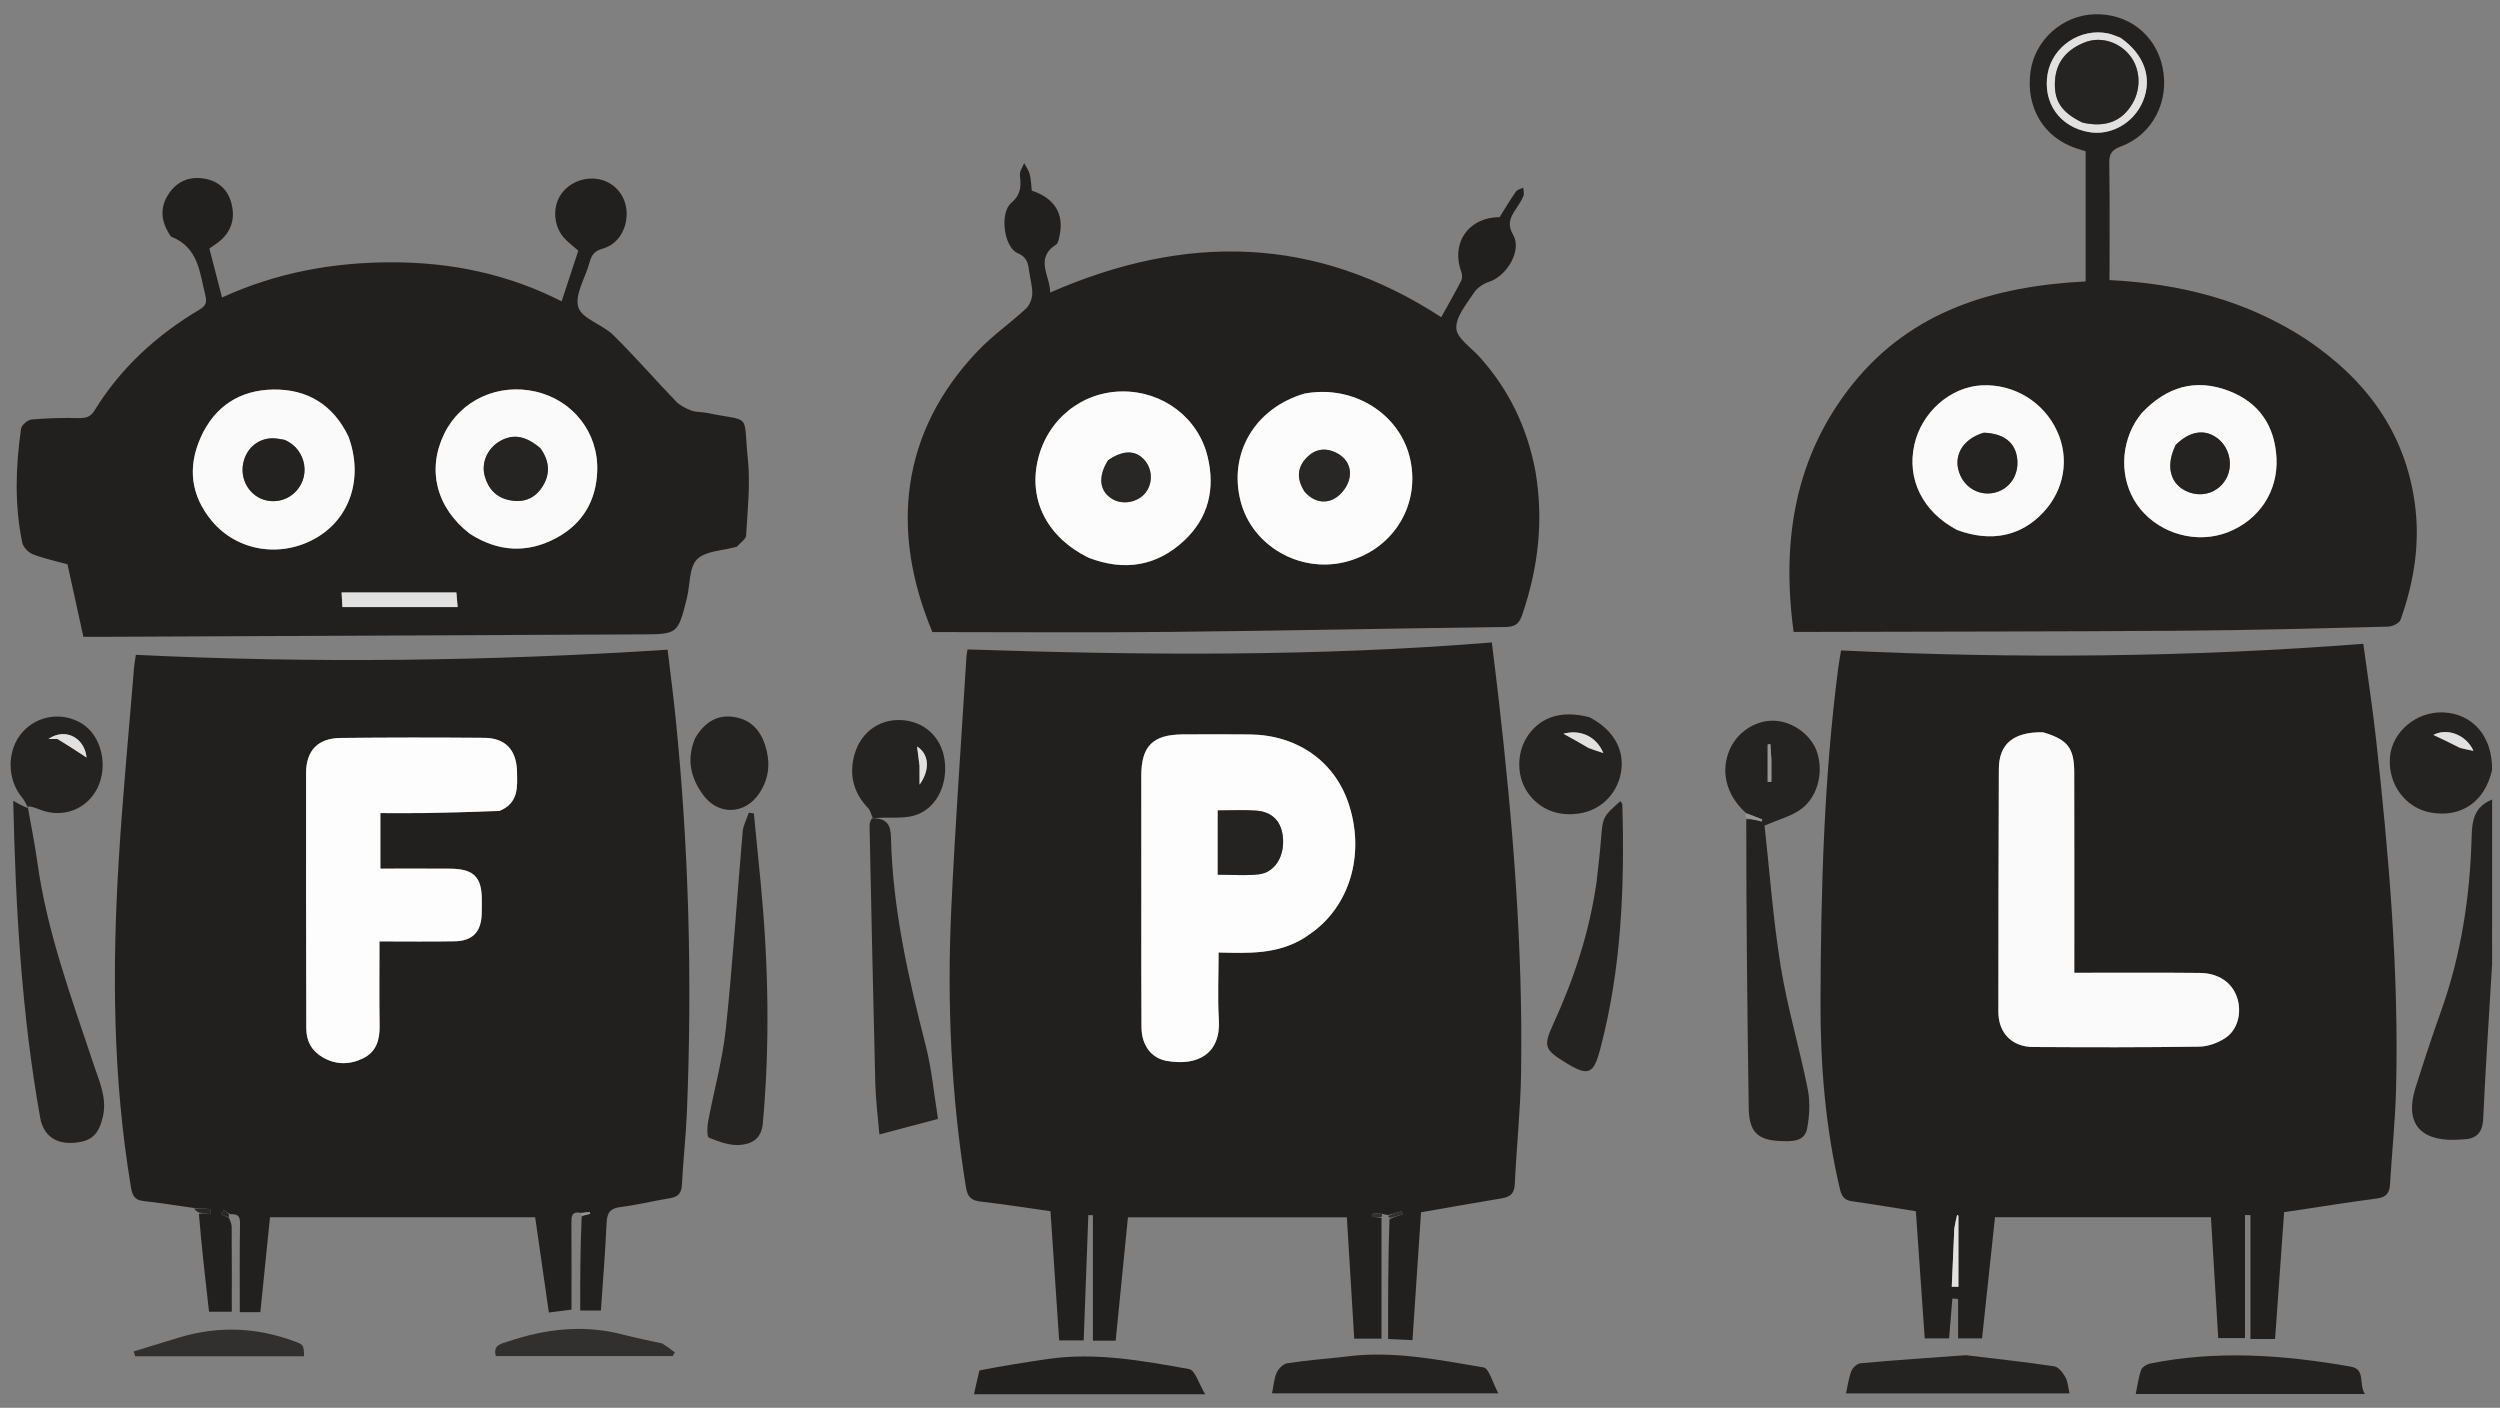
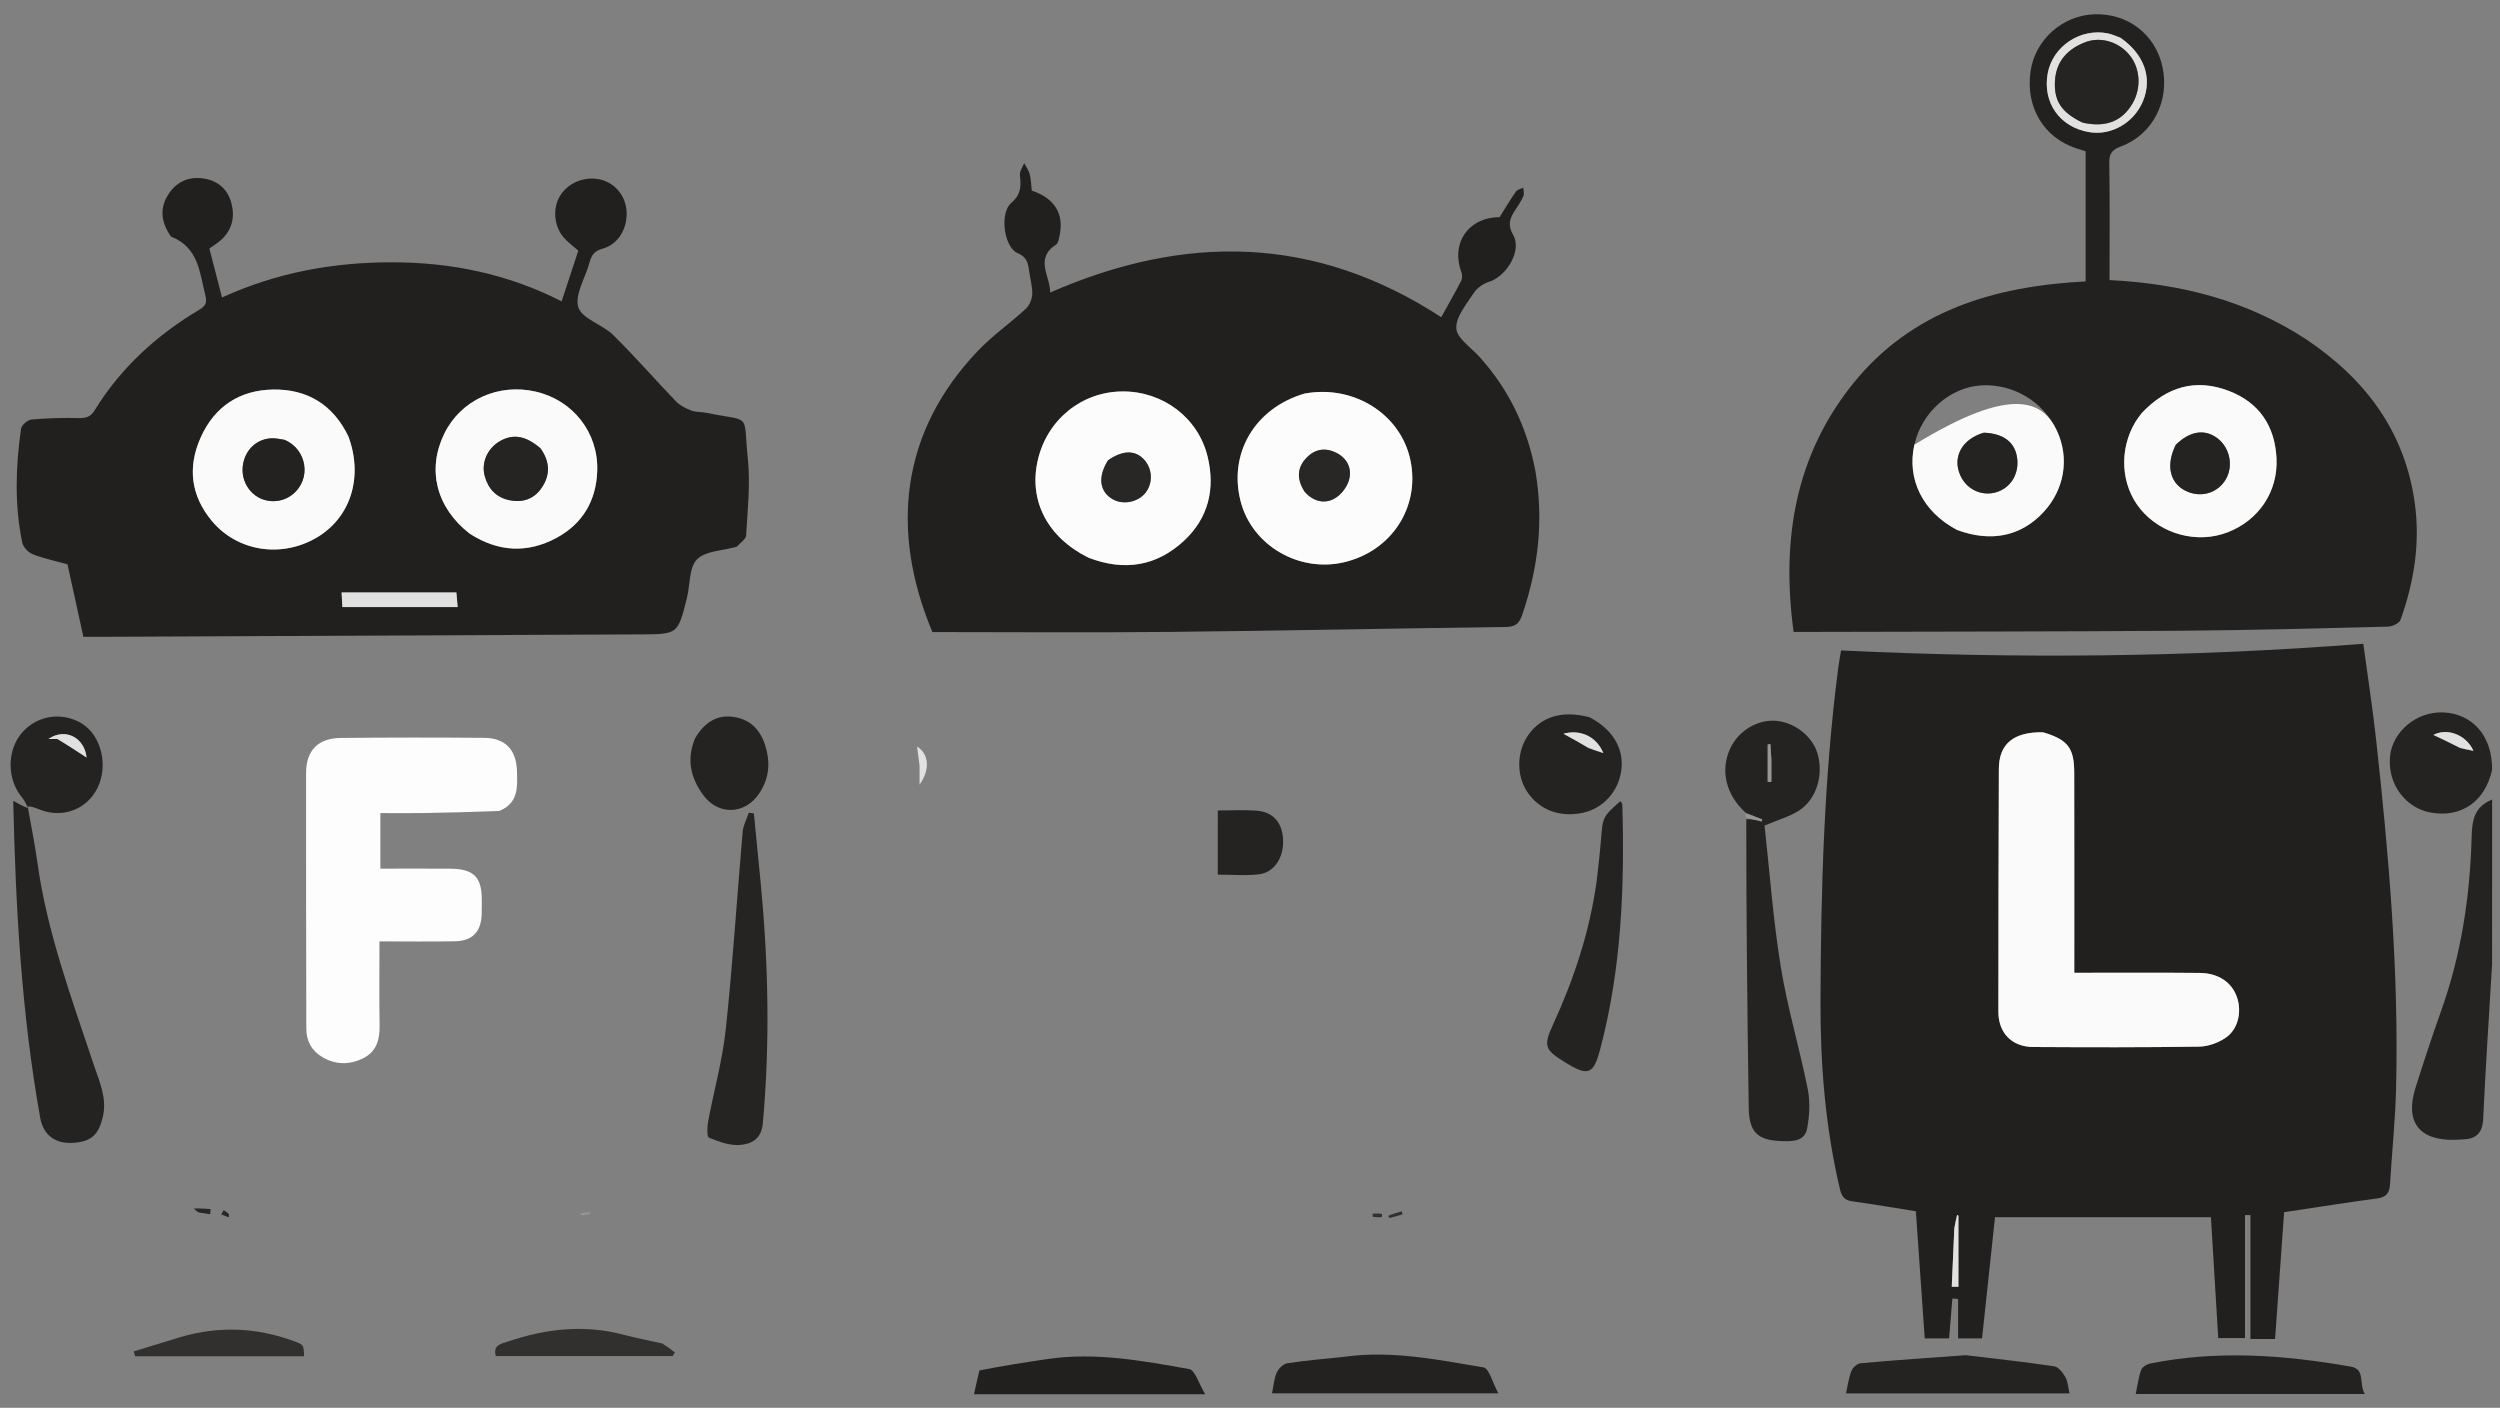
<svg xmlns="http://www.w3.org/2000/svg" version="1.1" id="Layer_1" x="0px" y="0px" width="100%" viewBox="0 0 895 504" enable-background="new 0 0 895 504" xml:space="preserve">
  <rect x="0" y="0" width="895" height="504" fill="#808080" stroke="none" />
  <path fill="#FDFDFD" opacity="0" stroke="none" d=" M595,505   C396.667,505 198.833,505 1,505   C1,337 1,169 1,1   C299.333,1 597.667,1 896,1   C896,169 896,337 896,505   C795.833,505 695.667,505 595,505  M311.642,293.154   C311.522,293.969 311.28,294.786 311.298,295.597   C311.954,326.404 312.581,357.211 313.36,388.015   C313.506,393.787 314.272,399.544 314.821,406.134   C321.738,404.298 328.079,402.615 335.807,400.564   C334.343,391.56 333.577,382.795 331.427,374.382   C325.147,349.813 319.546,325.155 318.963,299.682   C318.861,295.232 317.422,293.245 314.468,292.71   C318.701,292.531 323.141,293.105 327.124,292.013   C335.019,289.849 339.44,281.156 338.156,271.985   C337.018,263.849 330.787,258.158 322.609,257.785   C314.223,257.403 307.425,262.763 305.554,271.512   C304.091,278.348 305.947,284.294 310.839,289.359   C311.669,290.219 311.867,291.689 311.642,293.154  M9.249,289.233   C7.894,288.471 6.539,287.709 4.737,286.696   C5.596,325.13 7.714,362.83 14.388,400.148   C15.495,406.339 19.737,409.533 26.109,409.143   C32.759,408.736 35.335,406.167 36.815,399.848   C38.38,393.164 35.645,387.419 33.67,381.482   C25.691,357.504 16.825,333.784 13.353,308.542   C12.457,302.022 11.117,295.564 10.437,288.251   C11.813,288.819 13.175,289.421 14.565,289.948   C22.595,292.992 31.088,289.725 34.864,282.157   C38.865,274.139 36.282,263.335 29.34,259.055   C22.347,254.744 13.437,256.028 8.031,262.126   C2.406,268.47 2.395,278.963 7.921,285.533   C8.811,286.592 9.348,287.949 9.249,289.233  M624.891,291.604   C624.872,292.003 624.853,292.402 624.722,293.731   C625.153,328.039 625.537,362.349 626.048,396.657   C626.174,405.125 629.085,408.201 637.532,408.501   C641.154,408.63 646.023,408.881 646.944,404.065   C647.825,399.458 648.072,394.409 647.16,389.841   C644.23,375.161 639.882,360.736 637.496,345.984   C634.748,328.988 633.505,311.748 631.712,295.549   C636.842,293.375 640.747,292.303 644.001,290.217   C650.338,286.153 652.911,277.426 650.659,269.749   C648.857,263.603 642.534,258.619 635.826,258.056   C629.142,257.495 622.257,261.677 619.368,268.053   C615.783,275.963 617.908,284.61 624.891,291.604  M496.939,436.919   C496.939,450.996 496.939,465.072 496.939,479.371   C500.218,479.522 502.777,479.64 505.674,479.774   C506.721,464.089 507.727,449.025 508.731,433.995   C518.595,432.282 528.078,430.582 537.583,429.016   C540.591,428.521 542.134,427.373 542.292,423.957   C542.907,410.647 544.341,397.358 544.547,384.047   C545.242,339.154 541.587,294.495 536.484,249.936   C535.735,243.394 534.909,236.86 534.079,229.989   C471.191,235.125 408.803,234.584 346.368,232.491   C346.167,233.848 346.023,234.487 345.984,235.132   C344.129,265.393 341.925,295.638 340.533,325.921   C339.008,359.112 340.487,392.207 345.816,425.08   C346.383,428.579 347.776,429.793 351.148,430.175   C359.385,431.108 367.579,432.421 376.073,433.622   C377.115,449.16 378.147,464.537 379.176,479.87   C382.419,479.87 385.029,479.87 387.961,479.87   C388.521,464.773 389.074,449.886 389.626,434.999   C390.171,435.011 390.716,435.024 391.262,435.036   C391.262,449.963 391.262,464.89 391.262,479.948   C394.292,479.948 396.592,479.948 399.414,479.948   C400.894,465.071 402.364,450.283 403.803,435.809   C430.331,435.809 456.08,435.809 482.173,435.809   C483.066,450.487 483.942,464.875 484.817,479.246   C488.148,479.246 490.898,479.246 494.579,479.246   C494.579,464.613 494.579,450.323 494.701,435.398   C494.776,435.197 494.852,434.995 495.62,434.839   C496.08,434.893 496.54,434.947 497.054,435.519   C497.105,435.685 497.156,435.851 496.939,436.919  M207.717,435.807   C207.717,446.88 207.717,457.953 207.717,469.18   C210.358,469.18 212.458,469.18 215.117,469.18   C215.833,458.66 216.707,448.245 217.16,437.812   C217.319,434.161 218.425,432.586 222.176,432.117   C228.11,431.376 233.95,429.917 239.861,428.953   C242.803,428.473 243.983,427.144 244.133,424.068   C244.553,415.422 245.558,406.803 245.913,398.157   C247.847,350.992 246.637,303.907 241.86,256.932   C241.042,248.887 239.981,240.866 239.003,232.593   C175.215,236.698 112.026,237.497 48.644,234.429   C48.362,236.341 48.098,237.626 47.993,238.923   C46.145,261.659 43.967,284.375 42.56,307.138   C40.119,346.619 40.339,386.042 46.911,425.222   C47.405,428.169 48.337,429.631 51.392,429.972   C57.336,430.635 63.248,431.585 69.576,432.851   C69.986,433.253 70.396,433.655 70.871,434.931   C72.19,446.474 73.508,458.017 74.831,469.612   C77.508,469.612 79.782,469.612 82.978,469.612   C82.978,459.296 83.006,449.176 82.934,439.057   C82.927,438.038 82.314,437.023 81.897,435.513   C81.934,435.35 81.971,435.188 82.9,435.002   C85.695,434.512 85.965,435.869 85.923,438.34   C85.747,448.761 85.848,459.187 85.848,469.739   C88.67,469.739 90.773,469.739 93.209,469.739   C94.385,458.163 95.54,446.787 96.657,435.787   C128.043,435.787 159.642,435.787 191.592,435.787   C193.222,447.122 194.844,458.398 196.495,469.877   C199.374,469.514 201.76,469.212 204.595,468.855   C204.595,458.351 204.621,448.205 204.574,438.06   C204.564,435.727 204.455,433.526 207.814,434.664   C207.814,434.664 208.058,435.057 207.717,435.807  M712.696,450.126   C713.211,445.228 713.725,440.33 714.205,435.765   C740.35,435.765 765.765,435.765 791.515,435.765   C792.399,450.433 793.257,464.669 794.123,479.03   C797.211,479.03 799.934,479.03 803.706,479.03   C803.706,464.167 803.706,449.585 803.706,435.003   C804.356,435.002 805.006,435.002 805.656,435.002   C805.656,449.719 805.656,464.437 805.656,479.36   C808.996,479.36 811.446,479.36 814.479,479.36   C815.553,464.275 816.624,449.228 817.711,433.963   C819.556,433.683 821.181,433.432 822.808,433.19   C832.191,431.791 841.558,430.271 850.966,429.063   C854.274,428.639 855.443,427.088 855.627,423.962   C856.302,412.489 857.526,401.033 857.802,389.553   C858.805,347.816 855.223,306.315 850.66,264.888   C849.407,253.52 847.645,242.207 846.064,230.475   C783.505,235.328 721.437,235.855 659.101,232.853   C658.711,235.243 658.34,237.177 658.087,239.126   C652.951,278.702 651.884,318.505 651.74,358.339   C651.658,381.043 653.449,403.604 658.724,425.798   C659.377,428.546 660.426,429.697 663.153,430.076   C670.703,431.124 678.219,432.413 685.877,433.628   C686.95,448.998 688,464.054 689.053,479.139   C692.314,479.139 695.074,479.139 697.78,479.139   C698.19,474.147 698.57,469.512 698.951,464.876   C699.634,464.928 700.316,464.979 700.999,465.03   C700.999,469.686 700.999,474.343 700.999,479.137   C704.312,479.137 706.866,479.137 709.577,479.137   C710.596,469.54 711.578,460.282 712.696,450.126  M61.416,84.983   C71.166,88.595 71.457,97.625 73.523,105.757   C74.196,108.404 73.554,109.562 71.329,110.889   C56.081,119.984 43.244,131.667 33.885,146.883   C32.439,149.235 30.819,149.737 28.201,149.673   C22.552,149.536 16.871,149.679 11.249,150.198   C9.87,150.325 7.712,152.206 7.528,153.509   C5.604,167.097 5.154,180.739 7.971,194.265   C8.31,195.89 10.17,197.824 11.775,198.437   C15.931,200.026 20.34,200.957 24.157,202.015   C26.096,210.856 27.942,219.276 29.851,227.983   C32.301,227.983 34.283,227.99 36.265,227.981   C100.737,227.696 165.209,227.425 229.681,227.11   C242.67,227.046 242.703,226.976 245.931,214.014   C247.097,209.333 246.639,203.213 249.508,200.275   C252.505,197.207 258.616,197.18 263.365,195.823   C263.525,195.777 263.737,195.769 263.832,195.661   C264.985,194.347 267.036,193.07 267.114,191.686   C267.626,182.561 268.668,173.312 267.732,164.292   C265.969,147.302 269.419,151.186 252.933,147.796   C251.145,147.428 249.187,147.619 247.523,146.986   C245.554,146.236 243.471,145.208 242.037,143.721   C234.444,135.845 227.267,127.555 219.472,119.89   C215.628,116.11 208.279,114.113 207.031,109.954   C205.67,105.42 209.64,99.344 211.078,93.885   C211.773,91.25 212.895,89.798 215.784,89.003   C221.323,87.477 224.628,81.864 224.32,75.788   C224.044,70.351 220.497,65.824 215.395,64.399   C209.808,62.838 203.562,65.204 200.546,70.024   C197.811,74.395 198.236,80.871 201.769,84.975   C203.261,86.709 205.175,88.08 207.033,89.737   C205.103,95.603 203.15,101.535 201.062,107.877   C181.77,98.068 161.634,93.934 140.509,93.902   C119.433,93.87 99.154,97.517 79.485,106.495   C77.891,100.333 76.412,94.621 74.953,88.98   C76.593,87.785 78.033,86.935 79.234,85.825   C83.177,82.179 84.176,77.568 82.796,72.566   C81.495,67.847 78.203,64.864 73.356,63.979   C68.14,63.027 63.695,64.696 60.638,69.038   C57.057,74.125 57.479,79.343 61.416,84.983  M549.547,168.089   C546.66,152.843 540.108,139.406 529.74,127.835   C526.712,124.456 521.57,121.13 521.361,117.548   C521.12,113.426 525.025,108.886 527.635,104.855   C528.78,103.085 530.996,101.557 533.04,100.905   C539.427,98.868 544.915,89.711 541.735,84.143   C539.477,80.188 540.685,77.844 542.638,74.916   C543.653,73.395 544.682,71.843 545.383,70.171   C545.736,69.329 545.371,68.186 545.331,67.18   C544.437,67.632 543.211,67.854 542.707,68.578   C540.618,71.578 538.747,74.73 536.845,77.749   C525.658,77.781 519.326,87.043 523.169,97.386   C523.516,98.319 523.535,99.693 523.095,100.546   C520.815,104.958 518.337,109.266 515.956,113.56   C470.799,84.136 424.263,83.602 375.951,104.721   C376.062,98.926 370.251,92.605 378.104,87.534   C378.878,87.034 379.082,85.472 379.323,84.354   C381.009,76.554 377.547,70.945 369.377,68.246   C369.155,66.307 369.122,64.278 368.637,62.364   C368.28,60.958 367.331,59.703 366.646,58.38   C366.102,59.841 364.977,61.363 365.125,62.75   C365.536,66.592 365.641,69.55 362.027,72.64   C357.8,76.253 359.407,88.494 364.26,90.59   C367.95,92.185 368.074,94.554 368.485,97.444   C368.859,100.081 369.658,102.73 369.542,105.341   C369.462,107.118 368.566,109.314 367.278,110.503   C361.662,115.688 355.307,120.133 350.053,125.641   C322.589,154.428 318.475,189.71 333.8,226.276   C362.137,226.276 390.616,226.51 419.09,226.22   C459.072,225.812 499.049,224.975 539.029,224.456   C542.4,224.412 543.849,223.352 544.958,220.104   C550.665,203.394 552.731,186.415 549.547,168.089  M825.26,121.219   C804.215,107.548 780.785,101.549 755.212,100.268   C755.212,85.911 755.342,72.104 755.121,58.302   C755.066,54.862 756.201,53.57 759.375,52.389   C770.711,48.17 776.784,36.13 774.168,23.975   C771.674,12.389 761.883,4.772 749.914,5.108   C738.396,5.43 728.488,14.274 726.917,25.633   C725.149,38.417 731.632,49.262 743.348,53.115   C744.562,53.514 745.784,53.885 746.655,54.16   C746.655,70.061 746.655,85.468 746.655,100.745   C713.897,102.448 684.425,111.19 663.376,137.349   C642.549,163.233 637.685,193.529 642.113,226.23   C644.266,226.23 645.905,226.234 647.545,226.229   C692.026,226.105 736.507,226.116 780.986,225.801   C805.639,225.627 830.29,224.952 854.937,224.333   C856.491,224.294 858.959,223.117 859.395,221.896   C864.214,208.397 866.475,194.472 864.497,180.159   C860.956,154.539 846.901,135.752 825.26,121.219  M892.184,344.668   C892.184,325.202 892.184,305.735 892.184,286.217   C885.518,288.993 885.001,294.012 884.84,299.827   C884.253,321.043 881.087,341.856 873.906,361.958   C870.665,371.031 867.665,380.194 864.76,389.382   C860.869,401.685 866.054,408.404 878.975,408.059   C879.806,408.037 880.635,407.939 881.466,407.924   C886.377,407.83 888.748,405.752 888.989,400.43   C889.82,382.154 891.068,363.897 892.184,344.668  M272.324,316.058   C271.511,307.774 270.697,299.49 269.884,291.206   C269.283,291.118 268.683,291.029 268.082,290.941   C267.321,293.215 266.075,295.447 265.873,297.769   C263.822,321.303 262.339,344.893 259.839,368.376   C258.647,379.574 255.548,390.564 253.478,401.679   C253.13,403.552 253.062,406.991 253.83,407.299   C257.36,408.715 261.317,410.215 264.96,409.89   C268.857,409.542 272.566,407.931 273.082,402.26   C275.676,373.79 275.113,345.385 272.324,316.058  M571.529,315.839   C569.061,333.626 563.497,350.448 556.014,366.726   C552.41,374.565 553.019,375.824 560.4,380.373   C568.59,385.421 570.462,384.687 572.852,375.676   C580.492,346.881 581.647,317.502 580.794,287.942   C580.783,287.565 580.336,287.201 580.08,286.812   C573.737,292.487 573.792,292.491 573.154,300.565   C572.774,305.375 572.191,310.17 571.529,315.839  M568.665,256.632   C559.395,254.25 551.928,256.461 547.239,262.976   C543.035,268.816 542.761,277.218 546.579,283.224   C550.788,289.846 558.336,292.768 566.625,290.982   C573.956,289.403 579.417,283.371 580.433,275.729   C581.457,268.036 577.378,261.087 568.665,256.632  M892.207,275.218   C892.365,263.703 885.307,255.539 874.77,255.049   C865.189,254.603 856.44,261.857 855.617,270.928   C854.731,280.69 861.162,289.373 870.443,290.944   C881.182,292.763 889.641,286.958 892.207,275.218  M787.5,499.056   C806.938,499.056 826.376,499.056 846.643,499.056   C844.339,495.527 846.953,490.203 841.647,489.267   C817.765,485.052 793.795,483.298 769.764,488.148   C768.545,488.394 766.912,489.399 766.534,490.438   C765.594,493.017 765.27,495.821 764.59,499.054   C772.237,499.054 779.368,499.054 787.5,499.056  M481.133,485.739   C474.357,486.464 467.556,487.021 460.827,488.049   C459.397,488.268 457.702,489.967 457.066,491.401   C456.095,493.587 455.941,496.135 455.383,498.804   C482.191,498.804 508.535,498.804 536.404,498.804   C534.343,495.037 533.107,489.856 531.071,489.52   C514.879,486.846 498.658,483.381 481.133,485.739  M350.472,490.989   C349.883,493.686 349.293,496.383 348.69,499.14   C376.096,499.14 402.935,499.14 431.457,499.14   C429.18,495.391 427.855,490.511 425.726,490.131   C409.068,487.156 392.316,484.046 375.244,486.508   C367.089,487.685 358.951,488.986 350.472,490.989  M703.282,485.127   C690.852,486.066 678.415,486.936 666.001,488.056   C664.822,488.163 663.26,489.638 662.791,490.836   C661.842,493.257 661.521,495.924 660.865,498.828   C687.71,498.828 714.128,498.828 740.887,498.828   C740.394,496.738 740.305,494.632 739.391,492.983   C738.517,491.407 736.926,489.374 735.409,489.146   C725.05,487.59 714.627,486.457 703.282,485.127  M248.753,264.529   C245.595,271.878 247.314,278.623 251.801,284.688   C257.151,291.918 266.502,291.629 271.591,284.343   C274.928,279.564 275.817,274.275 274.455,268.661   C272.982,262.589 269.742,257.926 263.198,256.747   C256.86,255.604 252.291,258.506 248.753,264.529  M236.706,480.891   C232.166,479.868 227.59,478.98 223.093,477.796   C209.07,474.106 195.379,475.693 181.881,480.254   C179.575,481.033 176.356,481.426 177.512,485.471   C198.671,485.471 219.733,485.471 240.795,485.471   C241.065,485.034 241.336,484.597 241.606,484.16   C240.244,483.117 238.882,482.075 236.706,480.891  M64.247,478.785   C58.788,480.458 53.329,482.131 47.87,483.805   C48.039,484.386 48.208,484.967 48.377,485.548   C68.537,485.548 88.697,485.548 108.866,485.548   C108.707,481.376 108.699,481.399 105.231,480.13   C92.003,475.289 78.617,474.576 64.247,478.785  z" />
  <path fill="#22201F" opacity="1" stroke="none" d=" M712.629,450.575   C711.578,460.282 710.596,469.54 709.577,479.137   C706.866,479.137 704.312,479.137 700.999,479.137   C700.999,474.343 700.999,469.686 700.999,465.03   C700.316,464.979 699.634,464.928 698.951,464.876   C698.57,469.512 698.19,474.147 697.78,479.139   C695.074,479.139 692.314,479.139 689.053,479.139   C688,464.054 686.95,448.998 685.877,433.628   C678.219,432.413 670.703,431.124 663.153,430.076   C660.426,429.697 659.377,428.546 658.724,425.798   C653.449,403.604 651.658,381.043 651.74,358.339   C651.884,318.505 652.951,278.702 658.087,239.126   C658.34,237.177 658.711,235.243 659.101,232.853   C721.437,235.855 783.505,235.328 846.064,230.475   C847.645,242.207 849.407,253.52 850.66,264.888   C855.223,306.315 858.805,347.816 857.802,389.553   C857.526,401.033 856.302,412.489 855.627,423.962   C855.443,427.088 854.274,428.639 850.966,429.063   C841.558,430.271 832.191,431.791 822.808,433.19   C821.181,433.432 819.556,433.683 817.711,433.963   C816.624,449.228 815.553,464.275 814.479,479.36   C811.446,479.36 808.996,479.36 805.656,479.36   C805.656,464.437 805.656,449.719 805.656,435.002   C805.006,435.002 804.356,435.002 803.706,435.003   C803.706,449.585 803.706,464.167 803.706,479.03   C799.934,479.03 797.211,479.03 794.123,479.03   C793.257,464.669 792.399,450.433 791.515,435.765   C765.765,435.765 740.35,435.765 714.205,435.765   C713.725,440.33 713.211,445.228 712.629,450.575  M731.083,262.111   C720.797,262.009 715.624,266.32 715.591,275.317   C715.482,304.282 715.43,333.246 715.427,362.211   C715.427,369.811 720.236,374.781 727.9,374.826   C747.708,374.941 767.521,374.992 787.326,374.687   C790.573,374.637 794.241,373.297 796.921,371.42   C801.343,368.323 802.598,362.059 800.819,356.961   C798.974,351.675 794.214,348.386 787.502,348.314   C774.353,348.174 761.201,348.259 748.05,348.252   C746.289,348.251 744.527,348.252 742.592,348.252   C742.592,323.934 742.627,300.306 742.573,276.679   C742.553,267.738 740.305,264.827 731.083,262.111  M699.63,440.107   C699.33,446.951 699.03,453.796 698.731,460.64   C699.524,460.65 700.318,460.659 701.112,460.669   C701.112,452.186 701.112,443.704 701.112,435.221   C700.955,435.128 700.799,435.035 700.642,434.942   C700.316,436.375 699.991,437.807 699.63,440.107  z" />
-   <path fill="#22201F" opacity="1" stroke="none" d=" M207.862,434.204   C204.455,433.526 204.564,435.727 204.574,438.06   C204.621,448.205 204.595,458.351 204.595,468.855   C201.76,469.212 199.374,469.514 196.495,469.877   C194.844,458.398 193.222,447.122 191.592,435.787   C159.642,435.787 128.043,435.787 96.657,435.787   C95.54,446.787 94.385,458.163 93.209,469.739   C90.773,469.739 88.67,469.739 85.848,469.739   C85.848,459.187 85.747,448.761 85.923,438.34   C85.965,435.869 85.695,434.512 82.398,434.668   C81.291,433.969 80.687,433.604 80.082,433.24   C79.792,433.737 79.502,434.234 79.212,434.731   C80.136,435.156 81.059,435.581 81.983,436.006   C82.314,437.023 82.927,438.038 82.934,439.057   C83.006,449.176 82.978,459.296 82.978,469.612   C79.782,469.612 77.508,469.612 74.831,469.612   C73.508,458.017 72.19,446.474 71.2,434.509   C72.761,434.291 73.993,434.496 75.225,434.701   C75.289,434.084 75.353,433.467 75.417,432.85   C73.336,432.706 71.255,432.561 69.174,432.417   C63.248,431.585 57.336,430.635 51.392,429.972   C48.337,429.631 47.405,428.169 46.911,425.222   C40.339,386.042 40.119,346.619 42.56,307.138   C43.967,284.375 46.145,261.659 47.993,238.923   C48.098,237.626 48.362,236.341 48.644,234.429   C112.026,237.497 175.215,236.698 239.003,232.593   C239.981,240.866 241.042,248.887 241.86,256.932   C246.637,303.907 247.847,350.992 245.913,398.157   C245.558,406.803 244.553,415.422 244.133,424.068   C243.983,427.144 242.803,428.473 239.861,428.953   C233.95,429.917 228.11,431.376 222.176,432.117   C218.425,432.586 217.319,434.161 217.16,437.812   C216.707,448.245 215.833,458.66 215.117,469.18   C212.458,469.18 210.358,469.18 207.717,469.18   C207.717,457.953 207.717,446.88 208.249,435.472   C209.613,434.94 210.446,434.743 211.279,434.546   C211.251,434.345 211.223,434.143 211.195,433.941   C210.084,434.029 208.973,434.117 207.862,434.204  M179.155,290.159   C185.717,287.44 185.212,281.689 185.084,276.164   C184.905,268.499 180.946,264.214 173.412,264.15   C156.252,264.005 139.088,264.003 121.928,264.192   C113.872,264.281 109.596,268.634 109.578,276.74   C109.512,307.231 109.635,337.722 109.661,368.214   C109.665,372.807 111.657,376.281 115.545,378.529   C120.201,381.22 125.143,381.239 129.912,378.916   C134.702,376.581 135.978,372.325 135.895,367.242   C135.735,357.311 135.848,347.376 135.848,337.019   C145.216,337.019 154.017,337.139 162.814,336.978   C169.129,336.863 172.204,333.631 172.436,327.397   C172.498,325.733 172.471,324.065 172.482,322.399   C172.537,313.986 169.655,311.05 161.098,310.99   C152.81,310.931 144.521,310.977 136.173,310.977   C136.173,304.095 136.173,297.731 136.173,291.084   C141.689,291.084 146.834,291.153 151.976,291.068   C160.782,290.922 169.587,290.678 179.155,290.159  z" />
-   <path fill="#22201F" opacity="1" stroke="none" d=" M496.999,435.001   C496.54,434.947 496.08,434.893 495.043,434.578   C493.442,434.377 492.419,434.436 491.396,434.496   C491.407,434.867 491.418,435.238 491.43,435.609   C492.479,435.75 493.529,435.892 494.579,436.033   C494.579,450.323 494.579,464.613 494.579,479.246   C490.898,479.246 488.148,479.246 484.817,479.246   C483.942,464.875 483.066,450.487 482.173,435.809   C456.08,435.809 430.331,435.809 403.803,435.809   C402.364,450.283 400.894,465.071 399.414,479.948   C396.592,479.948 394.292,479.948 391.262,479.948   C391.262,464.89 391.262,449.963 391.262,435.036   C390.716,435.024 390.171,435.011 389.626,434.999   C389.074,449.886 388.521,464.773 387.961,479.87   C385.029,479.87 382.419,479.87 379.176,479.87   C378.147,464.537 377.115,449.16 376.073,433.622   C367.579,432.421 359.385,431.108 351.148,430.175   C347.776,429.793 346.383,428.579 345.816,425.08   C340.487,392.207 339.008,359.112 340.533,325.921   C341.925,295.638 344.129,265.393 345.984,235.132   C346.023,234.487 346.167,233.848 346.368,232.491   C408.803,234.584 471.191,235.125 534.079,229.989   C534.909,236.86 535.735,243.394 536.484,249.936   C541.587,294.495 545.242,339.154 544.547,384.047   C544.341,397.358 542.907,410.647 542.292,423.957   C542.134,427.373 540.591,428.521 537.583,429.016   C528.078,430.582 518.595,432.282 508.731,433.995   C507.727,449.025 506.721,464.089 505.674,479.774   C502.777,479.64 500.218,479.522 496.939,479.371   C496.939,465.072 496.939,450.996 497.43,436.47   C499.325,435.594 500.728,435.167 502.131,434.74   C502.017,434.376 501.902,434.012 501.788,433.648   C500.191,434.099 498.595,434.55 496.999,435.001  M467.084,335.705   C468.301,334.831 469.551,333.998 470.731,333.076   C483.843,322.844 488.6,304.614 482.681,287.341   C477.543,272.347 464.205,263.096 447.367,262.936   C439.37,262.86 431.372,262.864 423.375,262.923   C412.664,263.003 408.588,267.127 408.584,277.785   C408.578,292.614 408.593,307.442 408.6,322.27   C408.607,337.432 408.551,352.594 408.656,367.755   C408.7,374.216 412.147,378.828 417.75,379.808   C428.879,381.753 437.083,377.155 436.346,365.044   C435.865,357.142 436.255,349.187 436.255,340.987   C447.038,341.264 457.27,341.693 467.084,335.705  z" />
  <path fill="#22201F" opacity="1" stroke="none" d=" M61.195,84.684   C57.479,79.343 57.057,74.125 60.638,69.038   C63.695,64.696 68.14,63.027 73.356,63.979   C78.203,64.864 81.495,67.847 82.796,72.566   C84.176,77.568 83.177,82.179 79.234,85.825   C78.033,86.935 76.593,87.785 74.953,88.98   C76.412,94.621 77.891,100.333 79.485,106.495   C99.154,97.517 119.433,93.87 140.509,93.902   C161.634,93.934 181.77,98.068 201.062,107.877   C203.15,101.535 205.103,95.603 207.033,89.737   C205.175,88.08 203.261,86.709 201.769,84.975   C198.236,80.871 197.811,74.395 200.546,70.024   C203.562,65.204 209.808,62.838 215.395,64.399   C220.497,65.824 224.044,70.351 224.32,75.788   C224.628,81.864 221.323,87.477 215.784,89.003   C212.895,89.798 211.773,91.25 211.078,93.885   C209.64,99.344 205.67,105.42 207.031,109.954   C208.279,114.113 215.628,116.11 219.472,119.89   C227.267,127.555 234.444,135.845 242.037,143.721   C243.471,145.208 245.554,146.236 247.523,146.986   C249.187,147.619 251.145,147.428 252.933,147.796   C269.419,151.186 265.969,147.302 267.732,164.292   C268.668,173.312 267.626,182.561 267.114,191.686   C267.036,193.07 264.985,194.347 263.832,195.661   C263.737,195.769 263.525,195.777 263.365,195.823   C258.616,197.18 252.505,197.207 249.508,200.275   C246.639,203.213 247.097,209.333 245.931,214.014   C242.703,226.976 242.67,227.046 229.681,227.11   C165.209,227.425 100.737,227.696 36.265,227.981   C34.283,227.99 32.301,227.983 29.851,227.983   C27.942,219.276 26.096,210.856 24.157,202.015   C20.34,200.957 15.931,200.026 11.775,198.437   C10.17,197.824 8.31,195.89 7.971,194.265   C5.154,180.739 5.604,167.097 7.528,153.509   C7.712,152.206 9.87,150.325 11.249,150.198   C16.871,149.679 22.552,149.536 28.201,149.673   C30.819,149.737 32.439,149.235 33.885,146.883   C43.244,131.667 56.081,119.984 71.329,110.889   C73.554,109.562 74.196,108.404 73.523,105.757   C71.457,97.625 71.166,88.595 61.195,84.684  M124.658,156.053   C119.262,144.807 109.921,139.289 97.855,139.458   C85.972,139.625 76.897,145.385 71.885,156.542   C67.072,167.258 68.312,177.386 75.789,186.425   C84.921,197.465 100.763,199.873 113.356,192.467   C125.447,185.356 130.111,170.975 124.658,156.053  M168.387,191.199   C178.381,197.643 188.816,198.141 199.174,192.585   C208.548,187.558 213.451,179.247 213.807,168.607   C214.266,154.879 205.129,143.284 191.807,140.208   C178.323,137.095 164.924,143.25 159.058,155.253   C152.79,168.078 156.125,181.674 168.387,191.199  M147.497,212.111   C139.252,212.111 131.008,212.111 122.299,212.111   C122.409,214.147 122.491,215.689 122.579,217.319   C136.479,217.319 149.964,217.319 163.834,217.319   C163.662,215.345 163.527,213.798 163.38,212.109   C158.088,212.109 153.292,212.109 147.497,212.111  z" />
  <path fill="#22201F" opacity="1" stroke="none" d=" M549.649,168.507   C552.731,186.415 550.665,203.394 544.958,220.104   C543.849,223.352 542.4,224.412 539.029,224.456   C499.049,224.975 459.072,225.812 419.09,226.22   C390.616,226.51 362.137,226.276 333.8,226.276   C318.475,189.71 322.589,154.428 350.053,125.641   C355.307,120.133 361.662,115.688 367.278,110.503   C368.566,109.314 369.462,107.118 369.542,105.341   C369.658,102.73 368.859,100.081 368.485,97.444   C368.074,94.554 367.95,92.185 364.26,90.59   C359.407,88.494 357.8,76.253 362.027,72.64   C365.641,69.55 365.536,66.592 365.125,62.75   C364.977,61.363 366.102,59.841 366.646,58.38   C367.331,59.703 368.28,60.958 368.637,62.364   C369.122,64.278 369.155,66.307 369.377,68.246   C377.547,70.945 381.009,76.554 379.323,84.354   C379.082,85.472 378.878,87.034 378.104,87.534   C370.251,92.605 376.062,98.926 375.951,104.721   C424.263,83.602 470.799,84.136 515.956,113.56   C518.337,109.266 520.815,104.958 523.095,100.546   C523.535,99.693 523.516,98.319 523.169,97.386   C519.326,87.043 525.658,77.781 536.845,77.749   C538.747,74.73 540.618,71.578 542.707,68.578   C543.211,67.854 544.437,67.632 545.331,67.18   C545.371,68.186 545.736,69.329 545.383,70.171   C544.682,71.843 543.653,73.395 542.638,74.916   C540.685,77.844 539.477,80.188 541.735,84.143   C544.915,89.711 539.427,98.868 533.04,100.905   C530.996,101.557 528.78,103.085 527.635,104.855   C525.025,108.886 521.12,113.426 521.361,117.548   C521.57,121.13 526.712,124.456 529.74,127.835   C540.108,139.406 546.66,152.843 549.649,168.507  M389.921,199.772   C402.447,204.571 413.962,202.737 423.792,193.656   C432.624,185.497 435.111,175.013 432.322,163.479   C428.945,149.509 416.285,140.032 401.779,140.143   C387.235,140.255 374.948,150.201 371.565,164.602   C368.164,179.079 374.866,192.294 389.921,199.772  M466.733,140.955   C449.158,146.132 439.661,162.441 444.197,179.655   C448.331,195.343 465.123,205.116 481.303,201.251   C498.323,197.186 508.49,181.374 504.887,164.578   C501.39,148.281 484.713,137.661 466.733,140.955  z" />
  <path fill="#23211F" opacity="1" stroke="none" d=" M825.552,121.433   C846.901,135.752 860.956,154.539 864.497,180.159   C866.475,194.472 864.214,208.397 859.395,221.896   C858.959,223.117 856.491,224.294 854.937,224.333   C830.29,224.952 805.639,225.627 780.986,225.801   C736.507,226.116 692.026,226.105 647.545,226.229   C645.905,226.234 644.266,226.23 642.113,226.23   C637.685,193.529 642.549,163.233 663.376,137.349   C684.425,111.19 713.897,102.448 746.655,100.745   C746.655,85.468 746.655,70.061 746.655,54.16   C745.784,53.885 744.562,53.514 743.348,53.115   C731.632,49.262 725.149,38.417 726.917,25.633   C728.488,14.274 738.396,5.43 749.914,5.108   C761.883,4.772 771.674,12.389 774.168,23.975   C776.784,36.13 770.711,48.17 759.375,52.389   C756.201,53.57 755.066,54.862 755.121,58.302   C755.342,72.104 755.212,85.911 755.212,100.268   C780.785,101.549 804.215,107.548 825.552,121.433  M766.558,148.121   C765.879,149.067 765.134,149.973 764.533,150.966   C758.497,160.928 759.239,173.748 766.322,182.306   C773.811,191.355 786.712,194.755 797.556,190.537   C808.683,186.208 815.575,175.958 814.985,164.036   C814.411,152.455 808.741,144.067 797.861,139.923   C786.007,135.408 775.665,138.434 766.558,148.121  M700.874,189.842   C712.78,194.237 723.521,191.983 731.504,183.414   C739.077,175.286 740.953,164.093 736.394,154.248   C731.575,143.842 720.876,137.374 709.445,137.957   C698.202,138.531 687.946,147.576 685.343,159.213   C682.587,171.538 688.305,183.207 700.874,189.842  M758.898,13.386   C757.489,12.906 756.112,12.269 754.665,11.971   C744.77,9.927 734.798,16.602 733.065,26.365   C731.21,36.819 737.455,45.581 747.997,47.313   C755.903,48.612 763.933,43.974 767.166,36.242   C770.608,28.008 767.749,19.566 758.898,13.386  z" />
  <path fill="#252321" opacity="1" stroke="none" d=" M625.003,290.996   C617.908,284.61 615.783,275.963 619.368,268.053   C622.257,261.677 629.142,257.495 635.826,258.056   C642.534,258.619 648.857,263.603 650.659,269.749   C652.911,277.426 650.338,286.153 644.001,290.217   C640.747,292.303 636.842,293.375 631.712,295.549   C633.505,311.748 634.748,328.988 637.496,345.984   C639.882,360.736 644.23,375.161 647.16,389.841   C648.072,394.409 647.825,399.458 646.944,404.065   C646.023,408.881 641.154,408.63 637.532,408.501   C629.085,408.201 626.174,405.125 626.048,396.657   C625.537,362.349 625.153,328.039 625.165,293.261   C627.309,293.225 629.011,293.658 630.713,294.092   C630.771,293.856 630.828,293.621 630.886,293.385   C628.925,292.589 626.964,291.793 625.003,290.996  M634.151,271.661   C634.027,269.902 633.903,268.142 633.778,266.383   C633.466,266.436 633.154,266.489 632.842,266.541   C632.842,271.001 632.842,275.461 632.842,279.92   C633.278,279.911 633.714,279.902 634.15,279.893   C634.15,277.455 634.15,275.017 634.151,271.661  z" />
  <path fill="#252322" opacity="1" stroke="none" d=" M892.171,345.151   C891.068,363.897 889.82,382.154 888.989,400.43   C888.748,405.752 886.377,407.83 881.466,407.924   C880.635,407.939 879.806,408.037 878.975,408.059   C866.054,408.404 860.869,401.685 864.76,389.382   C867.665,380.194 870.665,371.031 873.906,361.958   C881.087,341.856 884.253,321.043 884.84,299.827   C885.001,294.012 885.518,288.993 892.184,286.217   C892.184,305.735 892.184,325.202 892.171,345.151  z" />
  <path fill="#252322" opacity="1" stroke="none" d=" M9.981,289.077   C11.117,295.564 12.457,302.022 13.353,308.542   C16.825,333.784 25.691,357.504 33.67,381.482   C35.645,387.419 38.38,393.164 36.815,399.848   C35.335,406.167 32.759,408.736 26.109,409.143   C19.737,409.533 15.495,406.339 14.388,400.148   C7.714,362.83 5.596,325.13 4.737,286.696   C6.539,287.709 7.894,288.471 9.641,289.171   C10.033,289.109 9.981,289.077 9.981,289.077  z" />
-   <path fill="#262423" opacity="1" stroke="none" d=" M313.218,292.934   C317.422,293.245 318.861,295.232 318.963,299.682   C319.546,325.155 325.147,349.813 331.427,374.382   C333.577,382.795 334.343,391.56 335.807,400.564   C328.079,402.615 321.738,404.298 314.821,406.134   C314.272,399.544 313.506,393.787 313.36,388.015   C312.581,357.211 311.954,326.404 311.298,295.597   C311.28,294.786 311.522,293.969 312.114,293.024   C312.798,292.89 313.008,292.904 313.218,292.934  z" />
  <path fill="#262423" opacity="1" stroke="none" d=" M272.372,316.518   C275.113,345.385 275.676,373.79 273.082,402.26   C272.566,407.931 268.857,409.542 264.96,409.89   C261.317,410.215 257.36,408.715 253.83,407.299   C253.062,406.991 253.13,403.552 253.478,401.679   C255.548,390.564 258.647,379.574 259.839,368.376   C262.339,344.893 263.822,321.303 265.873,297.769   C266.075,295.447 267.321,293.215 268.082,290.941   C268.683,291.029 269.283,291.118 269.884,291.206   C270.697,299.49 271.511,307.774 272.372,316.518  z" />
  <path fill="#252322" opacity="1" stroke="none" d=" M571.614,315.406   C572.191,310.17 572.774,305.375 573.154,300.565   C573.792,292.491 573.737,292.487 580.08,286.812   C580.336,287.201 580.783,287.565 580.794,287.942   C581.647,317.502 580.492,346.881 572.852,375.676   C570.462,384.687 568.59,385.421 560.4,380.373   C553.019,375.824 552.41,374.565 556.014,366.726   C563.497,350.448 569.061,333.626 571.614,315.406  z" />
  <path fill="#252322" opacity="1" stroke="none" d=" M569.025,256.77   C577.378,261.087 581.457,268.036 580.433,275.729   C579.417,283.371 573.956,289.403 566.625,290.982   C558.336,292.768 550.788,289.846 546.579,283.224   C542.761,277.218 543.035,268.816 547.239,262.976   C551.928,256.461 559.395,254.25 569.025,256.77  M568.81,267.911   C570.307,268.393 571.804,268.874 573.99,269.577   C571.392,263.465 565.621,261.087 559.713,262.673   C562.462,264.186 565.359,265.781 568.81,267.911  z" />
  <path fill="#252321" opacity="1" stroke="none" d=" M892.157,275.648   C889.641,286.958 881.182,292.763 870.443,290.944   C861.162,289.373 854.731,280.69 855.617,270.928   C856.44,261.857 865.189,254.603 874.77,255.049   C885.307,255.539 892.365,263.703 892.157,275.648  M880.739,267.855   C882.144,268.131 883.548,268.407 885.501,268.79   C882.689,262.709 875.725,260.603 871.18,263.106   C873.91,264.395 877.042,265.874 880.739,267.855  z" />
  <path fill="#242220" opacity="1" stroke="none" d=" M787,499.055   C779.368,499.054 772.237,499.054 764.59,499.054   C765.27,495.821 765.594,493.017 766.534,490.438   C766.912,489.399 768.545,488.394 769.764,488.148   C793.795,483.298 817.765,485.052 841.647,489.267   C846.953,490.203 844.339,495.527 846.643,499.056   C826.376,499.056 806.938,499.056 787,499.055  z" />
  <path fill="#242220" opacity="1" stroke="none" d=" M481.593,485.693   C498.658,483.381 514.879,486.846 531.071,489.52   C533.107,489.856 534.343,495.037 536.404,498.804   C508.535,498.804 482.191,498.804 455.383,498.804   C455.941,496.135 456.095,493.587 457.066,491.401   C457.702,489.967 459.397,488.268 460.827,488.049   C467.556,487.021 474.357,486.464 481.593,485.693  z" />
  <path fill="#22201F" opacity="1" stroke="none" d=" M350.639,490.61   C358.951,488.986 367.089,487.685 375.244,486.508   C392.316,484.046 409.068,487.156 425.726,490.131   C427.855,490.511 429.18,495.391 431.457,499.14   C402.935,499.14 376.096,499.14 348.69,499.14   C349.293,496.383 349.883,493.686 350.639,490.61  z" />
  <path fill="#252322" opacity="1" stroke="none" d=" M703.753,485.157   C714.627,486.457 725.05,487.59 735.409,489.146   C736.926,489.374 738.517,491.407 739.391,492.983   C740.305,494.632 740.394,496.738 740.887,498.828   C714.128,498.828 687.71,498.828 660.865,498.828   C661.521,495.924 661.842,493.257 662.791,490.836   C663.26,489.638 664.822,488.163 666.001,488.056   C678.415,486.936 690.852,486.066 703.753,485.157  z" />
-   <path fill="#252321" opacity="1" stroke="none" d=" M313.843,292.822   C313.008,292.904 312.798,292.89 312.471,292.885   C311.867,291.689 311.669,290.219 310.839,289.359   C305.947,284.294 304.091,278.348 305.554,271.512   C307.425,262.763 314.223,257.403 322.609,257.785   C330.787,258.158 337.018,263.849 338.156,271.985   C339.44,281.156 335.019,289.849 327.124,292.013   C323.141,293.105 318.701,292.531 313.843,292.822  M329.207,274.499   C329.207,276.38 329.207,278.261 329.207,280.898   C333.104,275.432 332.53,269.889 328.308,267.264   C328.608,269.464 328.894,271.56 329.207,274.499  z" />
  <path fill="#252321" opacity="1" stroke="none" d=" M10.041,289.138   C9.348,287.949 8.811,286.592 7.921,285.533   C2.395,278.963 2.406,268.47 8.031,262.126   C13.437,256.028 22.347,254.744 29.34,259.055   C36.282,263.335 38.865,274.139 34.864,282.157   C31.088,289.725 22.595,292.992 14.565,289.948   C13.175,289.421 11.813,288.819 10.209,288.664   C9.981,289.077 10.033,289.109 10.041,289.138  M20.844,264.529   C24.294,266.795 27.745,269.061 30.985,271.19   C30.321,264.251 23.474,260.332 17.362,264.557   C18.669,264.557 19.386,264.557 20.844,264.529  z" />
  <path fill="#252322" opacity="1" stroke="none" d=" M248.907,264.18   C252.291,258.506 256.86,255.604 263.198,256.747   C269.742,257.926 272.982,262.589 274.455,268.661   C275.817,274.275 274.928,279.564 271.591,284.343   C266.502,291.629 257.151,291.918 251.801,284.688   C247.314,278.623 245.595,271.878 248.907,264.18  z" />
  <path fill="#31302E" opacity="1" stroke="none" d=" M237.112,480.962   C238.882,482.075 240.244,483.117 241.606,484.16   C241.336,484.597 241.065,485.034 240.795,485.471   C219.733,485.471 198.671,485.471 177.512,485.471   C176.356,481.426 179.575,481.033 181.881,480.254   C195.379,475.693 209.07,474.106 223.093,477.796   C227.59,478.98 232.166,479.868 237.112,480.962  z" />
  <path fill="#31302E" opacity="1" stroke="none" d=" M64.646,478.668   C78.617,474.576 92.003,475.289 105.231,480.13   C108.699,481.399 108.707,481.376 108.866,485.548   C88.697,485.548 68.537,485.548 48.377,485.548   C48.208,484.967 48.039,484.386 47.87,483.805   C53.329,482.131 58.788,480.458 64.646,478.668  z" />
  <path fill="#292726" opacity="1" stroke="none" d=" M69.375,432.634   C71.255,432.561 73.336,432.706 75.417,432.85   C75.353,433.467 75.289,434.084 75.225,434.701   C73.993,434.496 72.761,434.291 71.167,434.072   C70.396,433.655 69.986,433.253 69.375,432.634  z" />
  <path fill="#979595" opacity="1" stroke="none" d=" M624.947,291.3   C626.964,291.793 628.925,292.589 630.886,293.385   C630.828,293.621 630.771,293.856 630.713,294.092   C629.011,293.658 627.309,293.225 625.22,292.797   C624.853,292.402 624.872,292.003 624.947,291.3  z" />
  <path fill="#292726" opacity="1" stroke="none" d=" M81.94,435.76   C81.059,435.581 80.136,435.156 79.212,434.731   C79.502,434.234 79.792,433.737 80.082,433.24   C80.687,433.604 81.291,433.969 81.952,434.679   C81.971,435.188 81.934,435.35 81.94,435.76  z" />
  <path fill="#31302E" opacity="1" stroke="none" d=" M497.027,435.26   C498.595,434.55 500.191,434.099 501.788,433.648   C501.902,434.012 502.017,434.376 502.131,434.74   C500.728,435.167 499.325,435.594 497.564,436.019   C497.156,435.851 497.105,435.685 497.027,435.26  z" />
  <path fill="#31302E" opacity="1" stroke="none" d=" M494.64,435.716   C493.529,435.892 492.479,435.75 491.43,435.609   C491.418,435.238 491.407,434.867 491.396,434.496   C492.419,434.436 493.442,434.377 494.696,434.555   C494.852,434.995 494.776,435.197 494.64,435.716  z" />
  <path fill="#979595" opacity="1" stroke="none" d=" M207.838,434.434   C208.973,434.117 210.084,434.029 211.195,433.941   C211.223,434.143 211.251,434.345 211.279,434.546   C210.446,434.743 209.613,434.94 208.419,435.097   C208.058,435.057 207.814,434.664 207.838,434.434  z" />
  <path fill="#FAFAFB" opacity="1" stroke="none" d=" M731.491,262.167   C740.305,264.827 742.553,267.738 742.573,276.679   C742.627,300.306 742.592,323.934 742.592,348.252   C744.527,348.252 746.289,348.251 748.05,348.252   C761.201,348.259 774.353,348.174 787.502,348.314   C794.214,348.386 798.974,351.675 800.819,356.961   C802.598,362.059 801.343,368.323 796.921,371.42   C794.241,373.297 790.573,374.637 787.326,374.687   C767.521,374.992 747.708,374.941 727.9,374.826   C720.236,374.781 715.427,369.811 715.427,362.211   C715.43,333.246 715.482,304.282 715.591,275.317   C715.624,266.32 720.797,262.009 731.491,262.167  z" />
  <path fill="#E1E1E1" opacity="1" stroke="none" d=" M699.648,439.673   C699.991,437.807 700.316,436.375 700.642,434.942   C700.799,435.035 700.955,435.128 701.112,435.221   C701.112,443.704 701.112,452.186 701.112,460.669   C700.318,460.659 699.524,460.65 698.731,460.64   C699.03,453.796 699.33,446.951 699.648,439.673  z" />
  <path fill="#FDFDFD" opacity="1" stroke="none" d=" M178.773,290.317   C169.587,290.678 160.782,290.922 151.976,291.068   C146.834,291.153 141.689,291.084 136.173,291.084   C136.173,297.731 136.173,304.095 136.173,310.977   C144.521,310.977 152.81,310.931 161.098,310.99   C169.655,311.05 172.537,313.986 172.482,322.399   C172.471,324.065 172.498,325.733 172.436,327.397   C172.204,333.631 169.129,336.863 162.814,336.978   C154.017,337.139 145.216,337.019 135.848,337.019   C135.848,347.376 135.735,357.311 135.895,367.242   C135.978,372.325 134.702,376.581 129.912,378.916   C125.143,381.239 120.201,381.22 115.545,378.529   C111.657,376.281 109.665,372.807 109.661,368.214   C109.635,337.722 109.512,307.231 109.578,276.74   C109.596,268.634 113.872,264.281 121.928,264.192   C139.088,264.003 156.252,264.005 173.412,264.15   C180.946,264.214 184.905,268.499 185.084,276.164   C185.212,281.689 185.717,287.44 178.773,290.317  z" />
-   <path fill="#FDFDFD" opacity="1" stroke="none" d=" M466.752,335.864   C457.27,341.693 447.038,341.264 436.255,340.987   C436.255,349.187 435.865,357.142 436.346,365.044   C437.083,377.155 428.879,381.753 417.75,379.808   C412.147,378.828 408.7,374.216 408.656,367.755   C408.551,352.594 408.607,337.432 408.6,322.27   C408.593,307.442 408.578,292.614 408.584,277.785   C408.588,267.127 412.664,263.003 423.375,262.923   C431.372,262.864 439.37,262.86 447.367,262.936   C464.205,263.096 477.543,272.347 482.681,287.341   C488.6,304.614 483.843,322.844 470.731,333.076   C469.551,333.998 468.301,334.831 466.752,335.864  M435.968,300.519   C435.968,304.66 435.968,308.801 435.968,313.124   C441.083,313.124 445.921,313.565 450.642,313.009   C456.153,312.36 459.557,307.09 459.346,300.797   C459.135,294.49 455.815,290.632 449.697,290.205   C445.283,289.897 440.831,290.145 435.971,290.145   C435.971,293.61 435.971,296.574 435.968,300.519  z" />
  <path fill="#FAFAFB" opacity="1" stroke="none" d=" M124.793,156.418   C130.111,170.975 125.447,185.356 113.356,192.467   C100.763,199.873 84.921,197.465 75.789,186.425   C68.312,177.386 67.072,167.258 71.885,156.542   C76.897,145.385 85.972,139.625 97.855,139.458   C109.921,139.289 119.262,144.807 124.793,156.418  M101.631,157.333   C100.153,157.181 98.667,156.851 97.197,156.911   C92.342,157.108 88.468,160.397 87.219,165.206   C85.996,169.91 87.769,174.822 91.665,177.527   C95.506,180.195 100.915,180.036 104.675,177.053   C111.699,171.48 109.835,160.843 101.631,157.333  z" />
  <path fill="#FAFAFB" opacity="1" stroke="none" d=" M168.083,191.002   C156.125,181.674 152.79,168.078 159.058,155.253   C164.924,143.25 178.323,137.095 191.807,140.208   C205.129,143.284 214.266,154.879 213.807,168.607   C213.451,179.247 208.548,187.558 199.174,192.585   C188.816,198.141 178.381,197.643 168.083,191.002  M193.325,160.321   C188.213,155.93 183.549,155.197 178.795,158.038   C174.44,160.64 172.239,165.717 173.536,170.438   C174.782,174.975 177.64,178.061 182.3,179.054   C186.924,180.04 191.027,178.758 193.775,174.835   C196.934,170.325 197.074,165.551 193.325,160.321  z" />
  <path fill="#E1E1E1" opacity="1" stroke="none" d=" M147.996,212.11   C153.292,212.109 158.088,212.109 163.38,212.109   C163.527,213.798 163.662,215.345 163.834,217.319   C149.964,217.319 136.479,217.319 122.579,217.319   C122.491,215.689 122.409,214.147 122.299,212.111   C131.008,212.111 139.252,212.111 147.996,212.11  z" />
  <path fill="#FCFCFC" opacity="1" stroke="none" d=" M389.575,199.602   C374.866,192.294 368.164,179.079 371.565,164.602   C374.948,150.201 387.235,140.255 401.779,140.143   C416.285,140.032 428.945,149.509 432.322,163.479   C435.111,175.013 432.624,185.497 423.792,193.656   C413.962,202.737 402.447,204.571 389.575,199.602  M396.484,164.992   C392.911,170.821 393.644,176.048 398.411,178.752   C402.12,180.856 407.435,179.781 410.097,176.388   C412.823,172.914 412.586,167.773 409.549,164.503   C406.405,161.119 401.997,161.095 396.484,164.992  z" />
  <path fill="#FCFCFC" opacity="1" stroke="none" d=" M467.145,140.881   C484.713,137.661 501.39,148.281 504.887,164.578   C508.49,181.374 498.323,197.186 481.303,201.251   C465.123,205.116 448.331,195.343 444.197,179.655   C439.661,162.441 449.158,146.132 467.145,140.881  M467.238,176.25   C470.142,179.514 474.011,180.45 477.597,178.567   C479.922,177.346 482.137,174.545 482.888,172.005   C484.107,167.878 482.453,164.103 478.298,162.053   C474.433,160.145 470.732,160.78 467.792,163.822   C464.382,167.352 464.103,171.433 467.238,176.25  z" />
  <path fill="#FAFAFB" opacity="1" stroke="none" d=" M766.78,147.835   C775.665,138.434 786.007,135.408 797.861,139.923   C808.741,144.067 814.411,152.455 814.985,164.036   C815.575,175.958 808.683,186.208 797.556,190.537   C786.712,194.755 773.811,191.355 766.322,182.306   C759.239,173.748 758.497,160.928 764.533,150.966   C765.134,149.973 765.879,149.067 766.78,147.835  M778.753,159.497   C775.105,166.958 776.995,173.658 783.451,176.153   C788.576,178.134 794.052,176.279 796.815,171.627   C799.634,166.879 798.304,160.277 793.851,156.905   C789.363,153.507 784.021,154.221 778.753,159.497  z" />
-   <path fill="#FAFAFB" opacity="1" stroke="none" d=" M700.53,189.674   C688.305,183.207 682.587,171.538 685.343,159.213   C687.946,147.576 698.202,138.531 709.445,137.957   C720.876,137.374 731.575,143.842 736.394,154.248   C740.953,164.093 739.077,175.286 731.504,183.414   C723.521,191.983 712.78,194.237 700.53,189.674  M709.901,154.928   C702.291,157.276 698.886,163.698 701.804,170.199   C704.051,175.204 709.415,177.738 714.585,176.238   C719.699,174.754 722.794,169.869 722.167,164.272   C721.519,158.496 717.532,155.217 709.901,154.928  z" />
+   <path fill="#FAFAFB" opacity="1" stroke="none" d=" M700.53,189.674   C688.305,183.207 682.587,171.538 685.343,159.213   C720.876,137.374 731.575,143.842 736.394,154.248   C740.953,164.093 739.077,175.286 731.504,183.414   C723.521,191.983 712.78,194.237 700.53,189.674  M709.901,154.928   C702.291,157.276 698.886,163.698 701.804,170.199   C704.051,175.204 709.415,177.738 714.585,176.238   C719.699,174.754 722.794,169.869 722.167,164.272   C721.519,158.496 717.532,155.217 709.901,154.928  z" />
  <path fill="#E1E1E1" opacity="1" stroke="none" d=" M759.224,13.571   C767.749,19.566 770.608,28.008 767.166,36.242   C763.933,43.974 755.903,48.612 747.997,47.313   C737.455,45.581 731.21,36.819 733.065,26.365   C734.798,16.602 744.77,9.927 754.665,11.971   C756.112,12.269 757.489,12.906 759.224,13.571  M745.853,43.978   C753.851,45.73 759.664,43.449 763.406,37.091   C766.845,31.247 766.171,23.767 761.778,19.022   C757.796,14.722 751.606,13.057 746.265,15.206   C740.113,17.682 736.081,21.97 735.68,28.972   C735.275,36.06 737.924,40.241 745.853,43.978  z" />
  <path fill="#979595" opacity="1" stroke="none" d=" M634.151,272.12   C634.15,275.017 634.15,277.455 634.15,279.893   C633.714,279.902 633.278,279.911 632.842,279.92   C632.842,275.461 632.842,271.001 632.842,266.541   C633.154,266.489 633.466,266.436 633.778,266.383   C633.903,268.142 634.027,269.902 634.151,272.12  z" />
  <path fill="#E1E1E1" opacity="1" stroke="none" d=" M568.533,267.644   C565.359,265.781 562.462,264.186 559.713,262.673   C565.621,261.087 571.392,263.465 573.99,269.577   C571.804,268.874 570.307,268.393 568.533,267.644  z" />
  <path fill="#E1E1E1" opacity="1" stroke="none" d=" M880.456,267.604   C877.042,265.874 873.91,264.395 871.18,263.106   C875.725,260.603 882.689,262.709 885.501,268.79   C883.548,268.407 882.144,268.131 880.456,267.604  z" />
  <path fill="#E1E1E1" opacity="1" stroke="none" d=" M329.193,274.077   C328.894,271.56 328.608,269.464 328.308,267.264   C332.53,269.889 333.104,275.432 329.207,280.898   C329.207,278.261 329.207,276.38 329.193,274.077  z" />
  <path fill="#E1E1E1" opacity="1" stroke="none" d=" M20.474,264.543   C19.386,264.557 18.669,264.557 17.362,264.557   C23.474,260.332 30.321,264.251 30.985,271.19   C27.745,269.061 24.294,266.795 20.474,264.543  z" />
  <path fill="#252321" opacity="1" stroke="none" d=" M435.97,300.028   C435.971,296.574 435.971,293.61 435.971,290.145   C440.831,290.145 445.283,289.897 449.697,290.205   C455.815,290.632 459.135,294.49 459.346,300.797   C459.557,307.09 456.153,312.36 450.642,313.009   C445.921,313.565 441.083,313.124 435.968,313.124   C435.968,308.801 435.968,304.66 435.97,300.028  z" />
  <path fill="#242220" opacity="1" stroke="none" d=" M101.989,157.512   C109.835,160.843 111.699,171.48 104.675,177.053   C100.915,180.036 95.506,180.195 91.665,177.527   C87.769,174.822 85.996,169.91 87.219,165.206   C88.468,160.397 92.342,157.108 97.197,156.911   C98.667,156.851 100.153,157.181 101.989,157.512  z" />
  <path fill="#262423" opacity="1" stroke="none" d=" M193.583,160.603   C197.074,165.551 196.934,170.325 193.775,174.835   C191.027,178.758 186.924,180.04 182.3,179.054   C177.64,178.061 174.782,174.975 173.536,170.438   C172.239,165.717 174.44,160.64 178.795,158.038   C183.549,155.197 188.213,155.93 193.583,160.603  z" />
  <path fill="#292726" opacity="1" stroke="none" d=" M396.754,164.714   C401.997,161.095 406.405,161.119 409.549,164.503   C412.586,167.773 412.823,172.914 410.097,176.388   C407.435,179.781 402.12,180.856 398.411,178.752   C393.644,176.048 392.911,170.821 396.754,164.714  z" />
  <path fill="#292726" opacity="1" stroke="none" d=" M466.99,175.945   C464.103,171.433 464.382,167.352 467.792,163.822   C470.732,160.78 474.433,160.145 478.298,162.053   C482.453,164.103 484.107,167.878 482.888,172.005   C482.137,174.545 479.922,177.346 477.597,178.567   C474.011,180.45 470.142,179.514 466.99,175.945  z" />
  <path fill="#252321" opacity="1" stroke="none" d=" M778.983,159.18   C784.021,154.221 789.363,153.507 793.851,156.905   C798.304,160.277 799.634,166.879 796.815,171.627   C794.052,176.279 788.576,178.134 783.451,176.153   C776.995,173.658 775.105,166.958 778.983,159.18  z" />
  <path fill="#252322" opacity="1" stroke="none" d=" M710.311,154.893   C717.532,155.217 721.519,158.496 722.167,164.272   C722.794,169.869 719.699,174.754 714.585,176.238   C709.415,177.738 704.051,175.204 701.804,170.199   C698.886,163.698 702.291,157.276 710.311,154.893  z" />
  <path fill="#262423" opacity="1" stroke="none" d=" M745.479,43.874   C737.924,40.241 735.275,36.06 735.68,28.972   C736.081,21.97 740.113,17.682 746.265,15.206   C751.606,13.057 757.796,14.722 761.778,19.022   C766.171,23.767 766.845,31.247 763.406,37.091   C759.664,43.449 753.851,45.73 745.479,43.874  z" />
</svg>